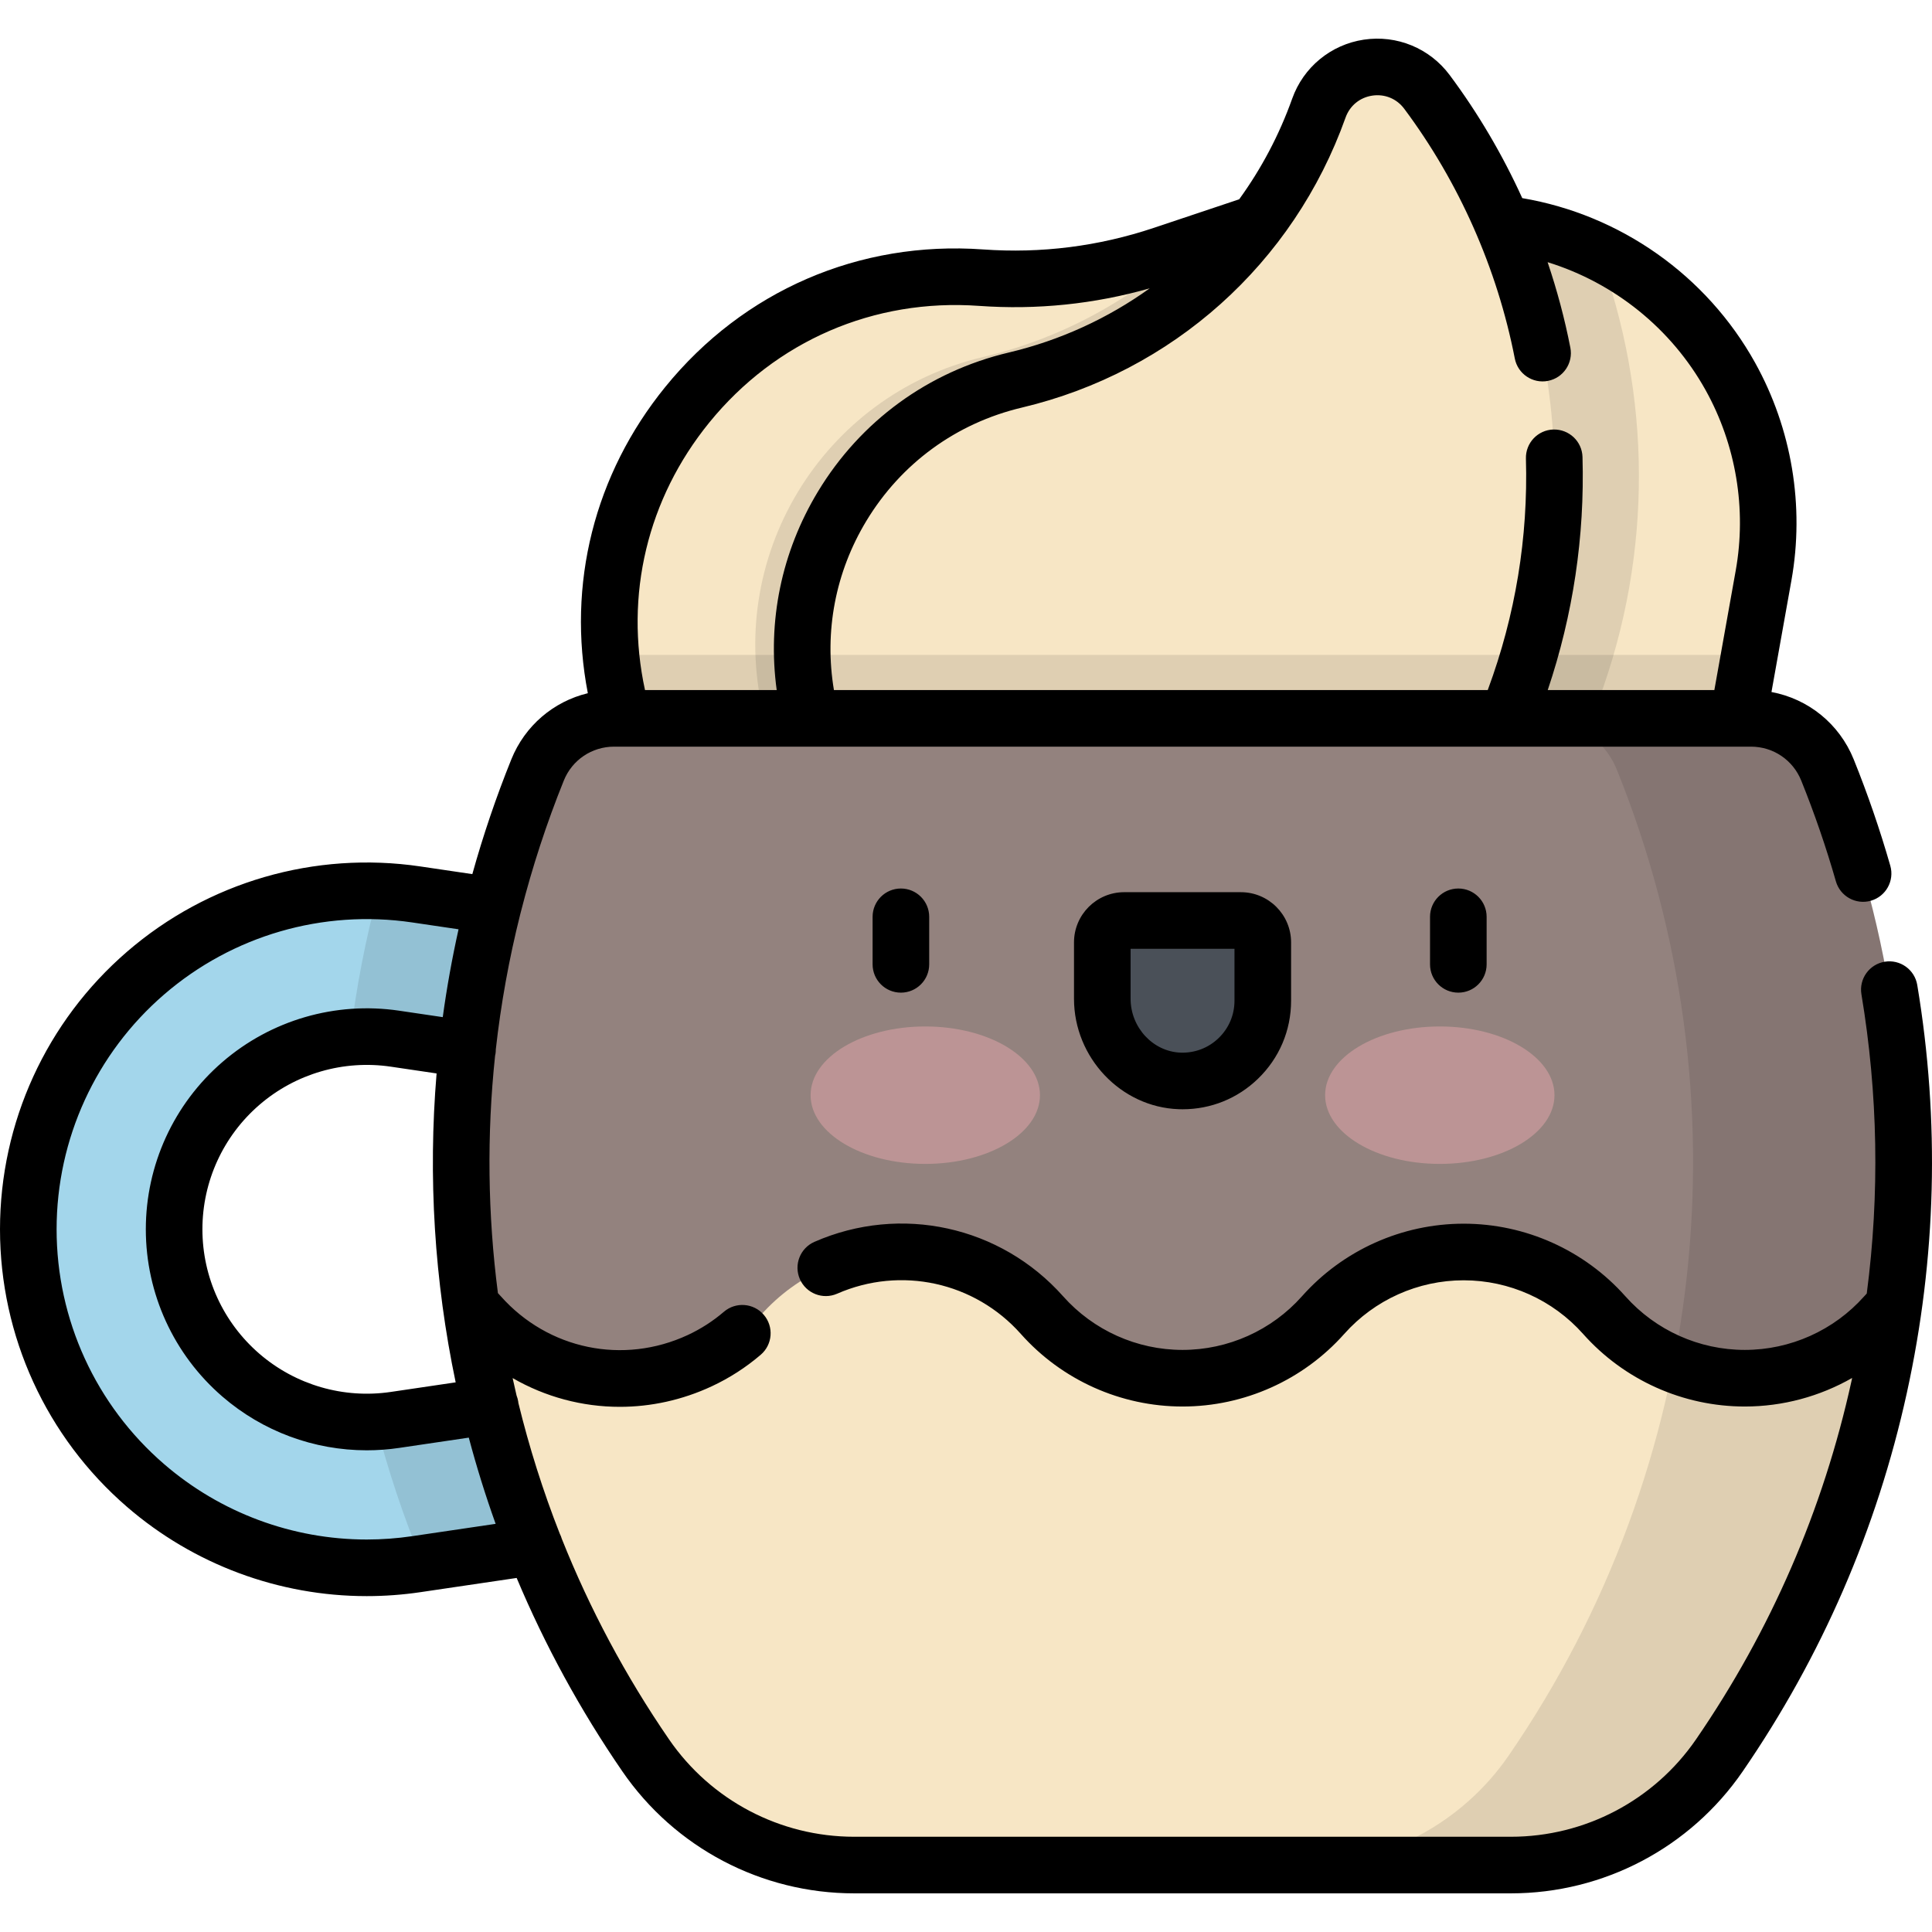
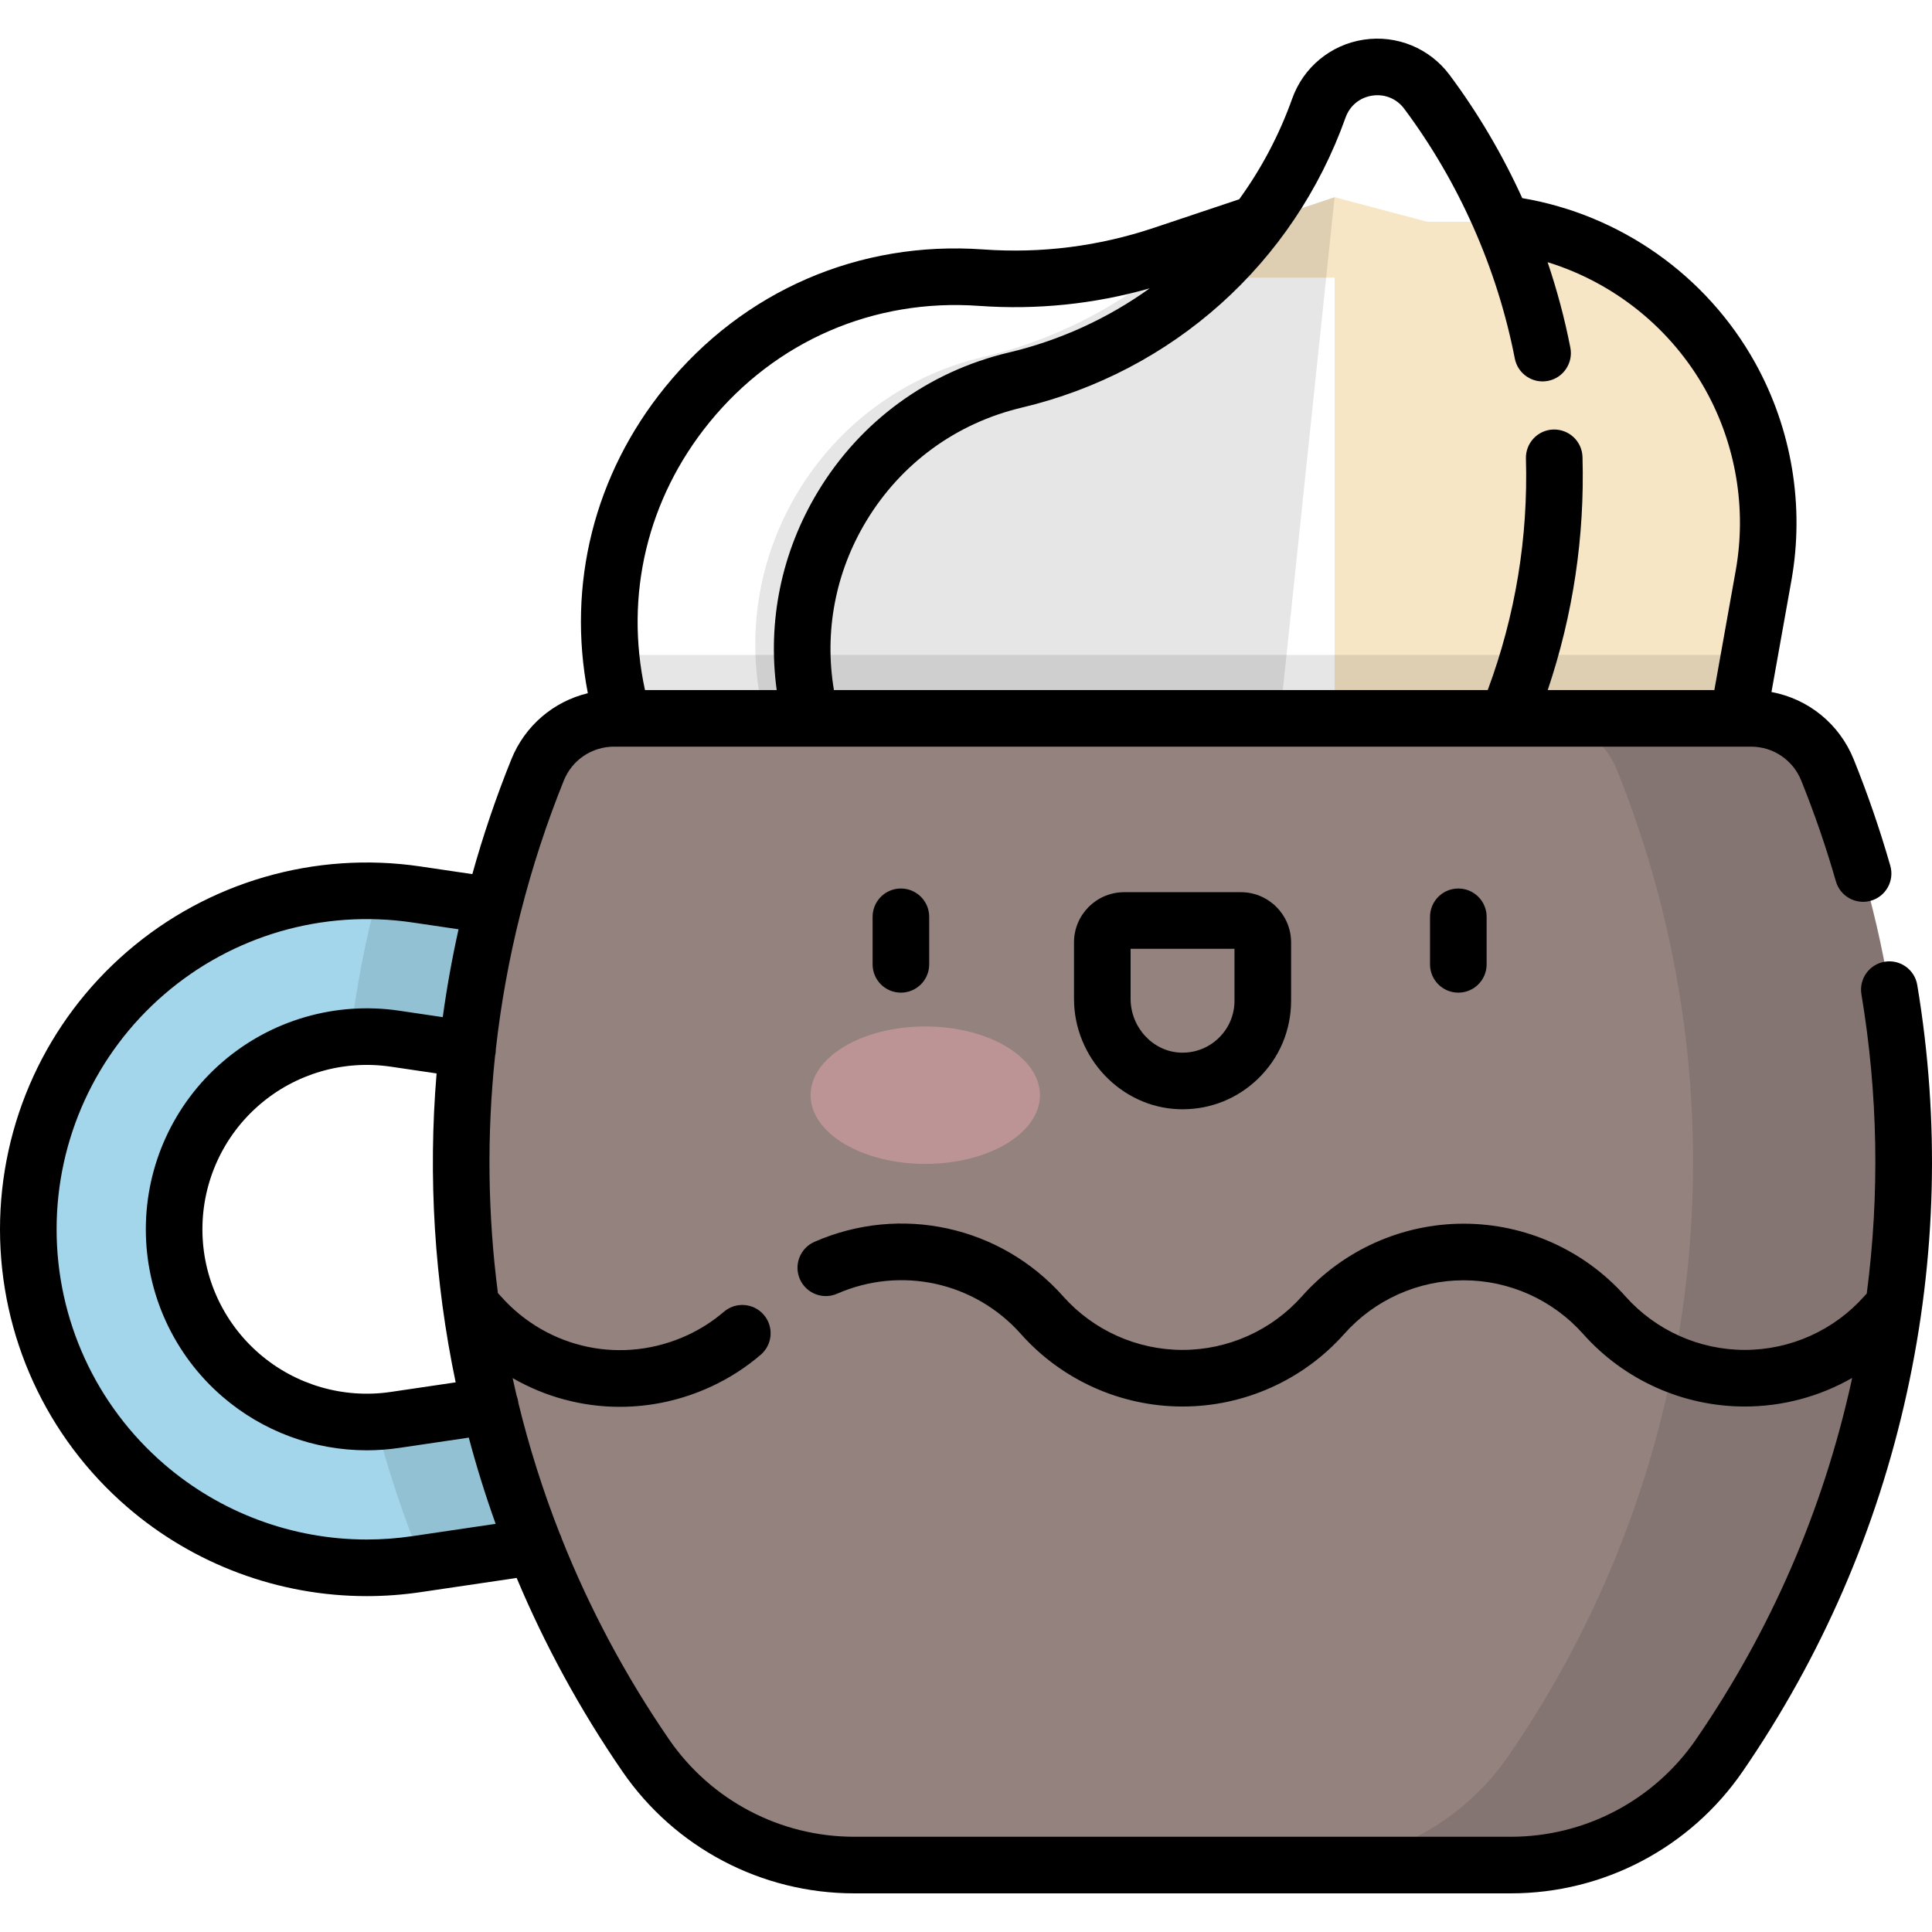
<svg xmlns="http://www.w3.org/2000/svg" version="1.1" id="Capa_1" x="0px" y="0px" viewBox="0 0 512 512" style="enable-background:new 0 0 512 512;" xml:space="preserve">
  <path style="fill:#A3D6EB;" d="M97.18,415.487c-21.372,0-42.18-7.638-58.588-21.801C18.832,376.631,7.5,351.879,7.5,325.778  c0-26.103,11.332-50.856,31.093-67.91c19.759-17.055,45.9-24.649,71.725-20.834l93.521,13.816l-5.648,38.227l-93.521-13.816  c-14.693-2.17-29.58,2.152-40.828,11.859c-11.248,9.709-17.7,23.798-17.7,38.657s6.451,28.949,17.698,38.656  c11.248,9.709,26.128,14.032,40.829,11.86l93.521-13.816l5.648,38.227l-93.521,13.816  C105.938,415.168,101.546,415.487,97.18,415.487z" />
  <path style="opacity:0.1;enable-background:new    ;" d="M198.19,289.077l5.648-38.227l-93.521-13.816  c-3.341-0.494-6.687-0.792-10.023-0.908c-3.43,12.803-5.923,25.767-7.483,38.79c3.917-0.338,7.894-0.241,11.858,0.345  L198.19,289.077z M104.67,376.294c-1.717,0.254-3.437,0.41-5.153,0.489c3.258,12.732,7.428,25.261,12.497,37.488l91.824-13.565  l-5.648-38.227L104.67,376.294z" />
-   <path style="fill:#F7E6C5;" d="M353.685,52.26l-45.522,15.234c-15.5,5.188-31.875,7.256-48.179,6.087l0,0  c-63.598-4.563-112.383,55.474-94.905,116.793l0,0h174.092L353.685,52.26z" />
+   <path style="fill:#F7E6C5;" d="M353.685,52.26l-45.522,15.234c-15.5,5.188-31.875,7.256-48.179,6.087l0,0  l0,0h174.092L353.685,52.26z" />
  <path style="opacity:0.1;enable-background:new    ;" d="M315.343,65.092c-15.169,14.255-33.991,24.581-54.879,29.529l0,0  c-42.676,10.11-68.745,53.278-57.823,95.753h136.533l14.512-138.114L315.343,65.092z" />
  <path style="fill:#F7E6C5;" d="M388.879,58.766h-35.193v131.607h106.911l6.766-37.849c3.232-18.08,0.123-36.721-8.803-52.773l0,0  C444.494,74.453,417.823,58.766,388.879,58.766z" />
-   <path style="opacity:0.1;enable-background:new    ;" d="M423.617,66.744c-10.652-5.159-22.489-7.978-34.738-7.978h-33.223  c-0.645,0.855-1.302,1.699-1.971,2.534v129.073h68.181l1.871-5.054C438.083,146.563,437.673,104.495,423.617,66.744z" />
-   <path style="fill:#F7E6C5;" d="M378.151,24.347L378.151,24.347c-7.84-10.511-24.228-8.048-28.633,4.303l0,0  c-12.875,36.108-43.164,63.237-80.466,72.073l0,0c-39.956,9.465-64.363,49.882-54.138,89.65l0,0h184.57l1.871-5.054  C421.391,131.196,412.658,70.608,378.151,24.347z" />
  <path style="fill:#93827E;" d="M464.037,190.373H162.731c-8.912,0-16.931,5.412-20.266,13.675l0,0  c-34.842,86.346-24.083,184.407,28.654,261.144l0,0c12.503,18.193,33.163,29.064,55.238,29.064h174.054  c22.076,0,42.735-10.87,55.238-29.064l0,0c52.737-76.736,63.496-174.798,28.654-261.144l0,0  C480.968,195.785,472.95,190.373,464.037,190.373z" />
-   <path style="fill:#F7E6C5;" d="M499.644,348.515L499.644,348.515c-19.828,22.3-54.675,22.3-74.504,0l0,0  c-19.828-22.3-54.675-22.3-74.504,0l0,0c-19.828,22.3-54.675,22.3-74.504,0l0,0c-19.828-22.3-54.675-22.3-74.504,0l0,0  c-19.828,22.3-54.675,22.3-74.504,0l0,0c-0.704-0.792-1.432-1.548-2.173-2.284c5.858,42.079,21.368,82.878,46.167,118.962l0,0  c12.503,18.193,33.163,29.064,55.238,29.064h174.053c22.076,0,42.735-10.87,55.238-29.064l0,0  c24.798-36.083,40.309-76.883,46.167-118.962C501.076,346.966,500.348,347.722,499.644,348.515z" />
  <path style="opacity:0.1;enable-background:new    ;" d="M161.915,173.558c0.525,5.562,1.559,11.182,3.165,16.815h295.516  l3.006-16.815H161.915z" />
  <g style="opacity:0.4;">
-     <ellipse style="fill:#F9B0B6;" cx="381.562" cy="290.235" rx="30.392" ry="18.213" />
    <ellipse style="fill:#F9B0B6;" cx="245.209" cy="290.235" rx="30.392" ry="18.213" />
  </g>
-   <path style="fill:#4A5058;" d="M334.649,265.202c0,12.001-9.943,21.681-22.04,21.251c-11.523-0.41-20.489-10.23-20.489-21.76  v-14.957c0-3.202,2.596-5.798,5.798-5.798h30.933c3.202,0,5.798,2.596,5.798,5.798L334.649,265.202L334.649,265.202z" />
  <path style="opacity:0.1;enable-background:new    ;" d="M484.303,204.049c-3.335-8.265-11.353-13.675-20.266-13.675h-55.794  c8.912,0,16.93,5.412,20.266,13.675l0,0c34.842,86.346,24.083,184.407-28.654,261.144l0,0  c-12.503,18.193-33.163,29.064-55.238,29.064h55.794c22.075,0,42.735-10.87,55.238-29.064l0,0  C508.386,388.457,519.146,290.394,484.303,204.049z" />
  <path d="M231.247,242.964v12.598c0,4.142,3.357,7.5,7.5,7.5s7.5-3.358,7.5-7.5v-12.598c0-4.142-3.357-7.5-7.5-7.5  C234.604,235.465,231.247,238.823,231.247,242.964z M508.093,261.031c-0.681-4.085-4.544-6.843-8.631-6.164  c-4.086,0.682-6.846,4.546-6.164,8.632c4.401,26.39,4.856,52.971,1.411,79.303c-0.225,0.243-0.459,0.49-0.671,0.729  c-8.029,9.03-19.564,14.209-31.648,14.209c-12.082,0-23.618-5.179-31.647-14.209c-10.874-12.227-26.494-19.241-42.857-19.241  c-16.362,0-31.983,7.014-42.855,19.242c-8.029,9.03-19.565,14.209-31.648,14.209c-12.082,0-23.618-5.179-31.647-14.209  c-16.568-18.636-43.055-24.437-65.899-14.43c-3.794,1.662-5.523,6.085-3.861,9.879c1.662,3.795,6.083,5.522,9.879,3.862  c16.877-7.391,36.435-3.107,48.674,10.657c10.872,12.228,26.493,19.242,42.855,19.242c16.363,0,31.984-7.014,42.856-19.242  c8.029-9.03,19.563-14.208,31.647-14.209c12.083,0,23.619,5.179,31.648,14.209c10.872,12.228,26.493,19.242,42.855,19.242  c10.077,0,19.867-2.668,28.445-7.568c-0.058,0.266-0.107,0.533-0.166,0.799c-7.513,34.17-21.375,66.124-41.201,94.974  c-11.107,16.162-29.447,25.812-49.059,25.812H226.357c-19.611,0-37.95-9.65-49.059-25.812  c-11.553-16.811-21.031-34.639-28.409-53.132c-0.137-0.478-0.318-0.933-0.541-1.363c-4.453-11.34-8.115-22.927-10.979-34.679  c-0.011-0.102-0.014-0.202-0.029-0.304c-0.085-0.578-0.241-1.128-0.447-1.65c-0.362-1.535-0.706-3.073-1.041-4.614  c8.678,5.012,18.463,7.62,28.399,7.62c8.198,0,16.498-1.774,24.359-5.435c4.684-2.181,9.054-4.995,12.989-8.363  c3.148-2.693,3.516-7.427,0.822-10.575c-2.692-3.146-7.427-3.516-10.574-0.822c-2.901,2.483-6.122,4.556-9.57,6.162  c-17.103,7.962-37.015,3.839-49.551-10.261c-0.246-0.277-0.512-0.559-0.773-0.84c-2.699-20.8-2.97-41.903-0.754-62.889  c0.046-0.199,0.09-0.398,0.121-0.604c0.054-0.368,0.072-0.733,0.072-1.095c1.345-12.004,3.498-23.966,6.477-35.806  c0.077-0.245,0.141-0.496,0.194-0.753c2.981-11.708,6.758-23.297,11.354-34.688c2.202-5.457,7.427-8.983,13.31-8.983h2.322  c0.008,0,0.016,0.002,0.024,0.002c0.009,0,0.019-0.002,0.028-0.002h49.782c0.008,0,0.016,0.002,0.023,0.002  c0.01,0,0.021-0.002,0.031-0.002h184.497c0.015,0,0.03,0.002,0.045,0.002c0.008,0,0.017-0.002,0.026-0.002h61.063  c0.011,0,0.022,0.001,0.033,0.001s0.022-0.001,0.033-0.001h3.4c5.885,0,11.108,3.526,13.31,8.983  c3.516,8.713,6.606,17.697,9.186,26.703c1.141,3.982,5.294,6.284,9.275,5.145c3.982-1.141,6.285-5.294,5.145-9.275  c-2.724-9.506-5.985-18.988-9.696-28.185c-3.811-9.445-12.057-16.041-21.795-17.851l5.283-29.549  c3.525-19.722,0.104-40.227-9.632-57.737c-12.868-23.146-35.713-39.2-61.694-43.6c-5.25-11.531-11.701-22.515-19.257-32.643  c-5.282-7.082-13.984-10.666-22.731-9.354c-8.738,1.313-16.01,7.299-18.977,15.622c-3.448,9.669-8.207,18.623-14.053,26.683  l-22.617,7.569c-14.638,4.899-29.866,6.826-45.262,5.718c-32.798-2.352-63.483,10.93-84.213,36.442  c-18.829,23.171-26.098,52.324-20.523,81.164c-9.072,2.187-16.664,8.587-20.276,17.537c-4.038,10.007-7.477,20.158-10.333,30.406  l-13.765-2.034c-27.981-4.133-56.31,4.096-77.72,22.576C12.28,270.67,0,297.492,0,325.778c0,28.286,12.28,55.106,33.692,73.587  c17.647,15.233,40.195,23.624,63.488,23.624c4.744,0,9.532-0.352,14.231-1.046l25.508-3.769c7.482,17.8,16.828,34.985,28.018,51.268  c13.905,20.235,36.866,32.316,61.419,32.316h174.055c24.553,0,47.514-12.08,61.419-32.316  c20.929-30.453,35.561-64.181,43.49-100.249C513.173,333.471,514.107,297.081,508.093,261.031z M356.583,31.168  c1.124-3.151,3.77-5.33,7.079-5.827c3.307-0.497,6.478,0.807,8.478,3.489c14.52,19.467,24.651,42.352,29.298,66.182  c0.793,4.065,4.734,6.723,8.797,5.926c4.065-0.793,6.719-4.731,5.926-8.797c-1.495-7.667-3.524-15.24-6.028-22.659  c17.634,5.446,32.768,17.537,41.874,33.913c8.061,14.498,10.894,31.478,7.976,47.809l-5.662,31.67h-44.156  c6.715-19.934,9.819-40.685,9.215-61.769c-0.119-4.14-3.554-7.374-7.712-7.282c-4.141,0.119-7.4,3.571-7.282,7.712  c0.601,20.94-2.785,41.524-10.063,61.181l-0.059,0.158H221c-2.597-15.487,0.368-31.204,8.587-44.812  c9.217-15.262,23.847-25.931,41.195-30.042C310.721,98.559,342.797,69.83,356.583,31.168z M187.949,112.001  c17.602-21.66,43.665-32.933,71.499-30.94c15.338,1.099,30.523-0.465,45.234-4.646c-11.033,7.926-23.664,13.766-37.357,17.01  c-21.301,5.046-39.263,18.144-50.579,36.882c-9.657,15.99-13.401,34.35-10.911,52.566h-34.902  C165.472,157.751,171.537,132.199,187.949,112.001z M109.222,407.103c-3.978,0.587-8.028,0.885-12.04,0.885  c-19.696,0-38.763-7.095-53.687-19.978c-18.109-15.629-28.495-38.311-28.495-62.232c0-23.921,10.386-46.604,28.494-62.232  c18.106-15.628,42.063-22.586,65.729-19.092l12.297,1.817c-1.719,7.726-3.119,15.491-4.185,23.282l-11.568-1.709  c-16.853-2.491-33.924,2.468-46.824,13.601c-12.899,11.134-20.299,27.293-20.299,44.334s7.398,33.2,20.298,44.334  c10.712,9.247,24.296,14.232,38.248,14.232c2.851,0,5.718-0.208,8.577-0.631l18.468-2.728c2.044,7.697,4.418,15.319,7.114,22.849  L109.222,407.103z M120.757,366.337l-17.184,2.539c-12.534,1.853-25.235-1.835-34.832-10.119  c-9.596-8.283-15.099-20.303-15.099-32.979c0-12.676,5.504-24.697,15.1-32.979c9.597-8.283,22.298-11.969,34.831-10.118  l12.127,1.792C113.413,311.914,115.129,339.483,120.757,366.337z M297.918,236.438c-7.332,0-13.297,5.966-13.297,13.297v14.957  c0,15.587,12.436,28.712,27.723,29.256c0.354,0.013,0.706,0.019,1.058,0.019c7.493,0,14.544-2.842,19.958-8.066  c5.669-5.472,8.791-12.822,8.791-20.699v-15.466c0-7.332-5.966-13.297-13.298-13.297L297.918,236.438L297.918,236.438z   M327.15,265.202c0,3.77-1.494,7.288-4.208,9.906c-2.712,2.617-6.297,3.98-10.066,3.851c-7.31-0.26-13.256-6.66-13.256-14.266  v-13.255h27.53V265.202z M378.972,242.964v12.598c0,4.142,3.357,7.5,7.5,7.5c4.143,0,7.5-3.358,7.5-7.5v-12.598  c0-4.142-3.357-7.5-7.5-7.5C382.33,235.465,378.972,238.823,378.972,242.964z" />
  <g>
</g>
  <g>
</g>
  <g>
</g>
  <g>
</g>
  <g>
</g>
  <g>
</g>
  <g>
</g>
  <g>
</g>
  <g>
</g>
  <g>
</g>
  <g>
</g>
  <g>
</g>
  <g>
</g>
  <g>
</g>
  <g>
</g>
</svg>